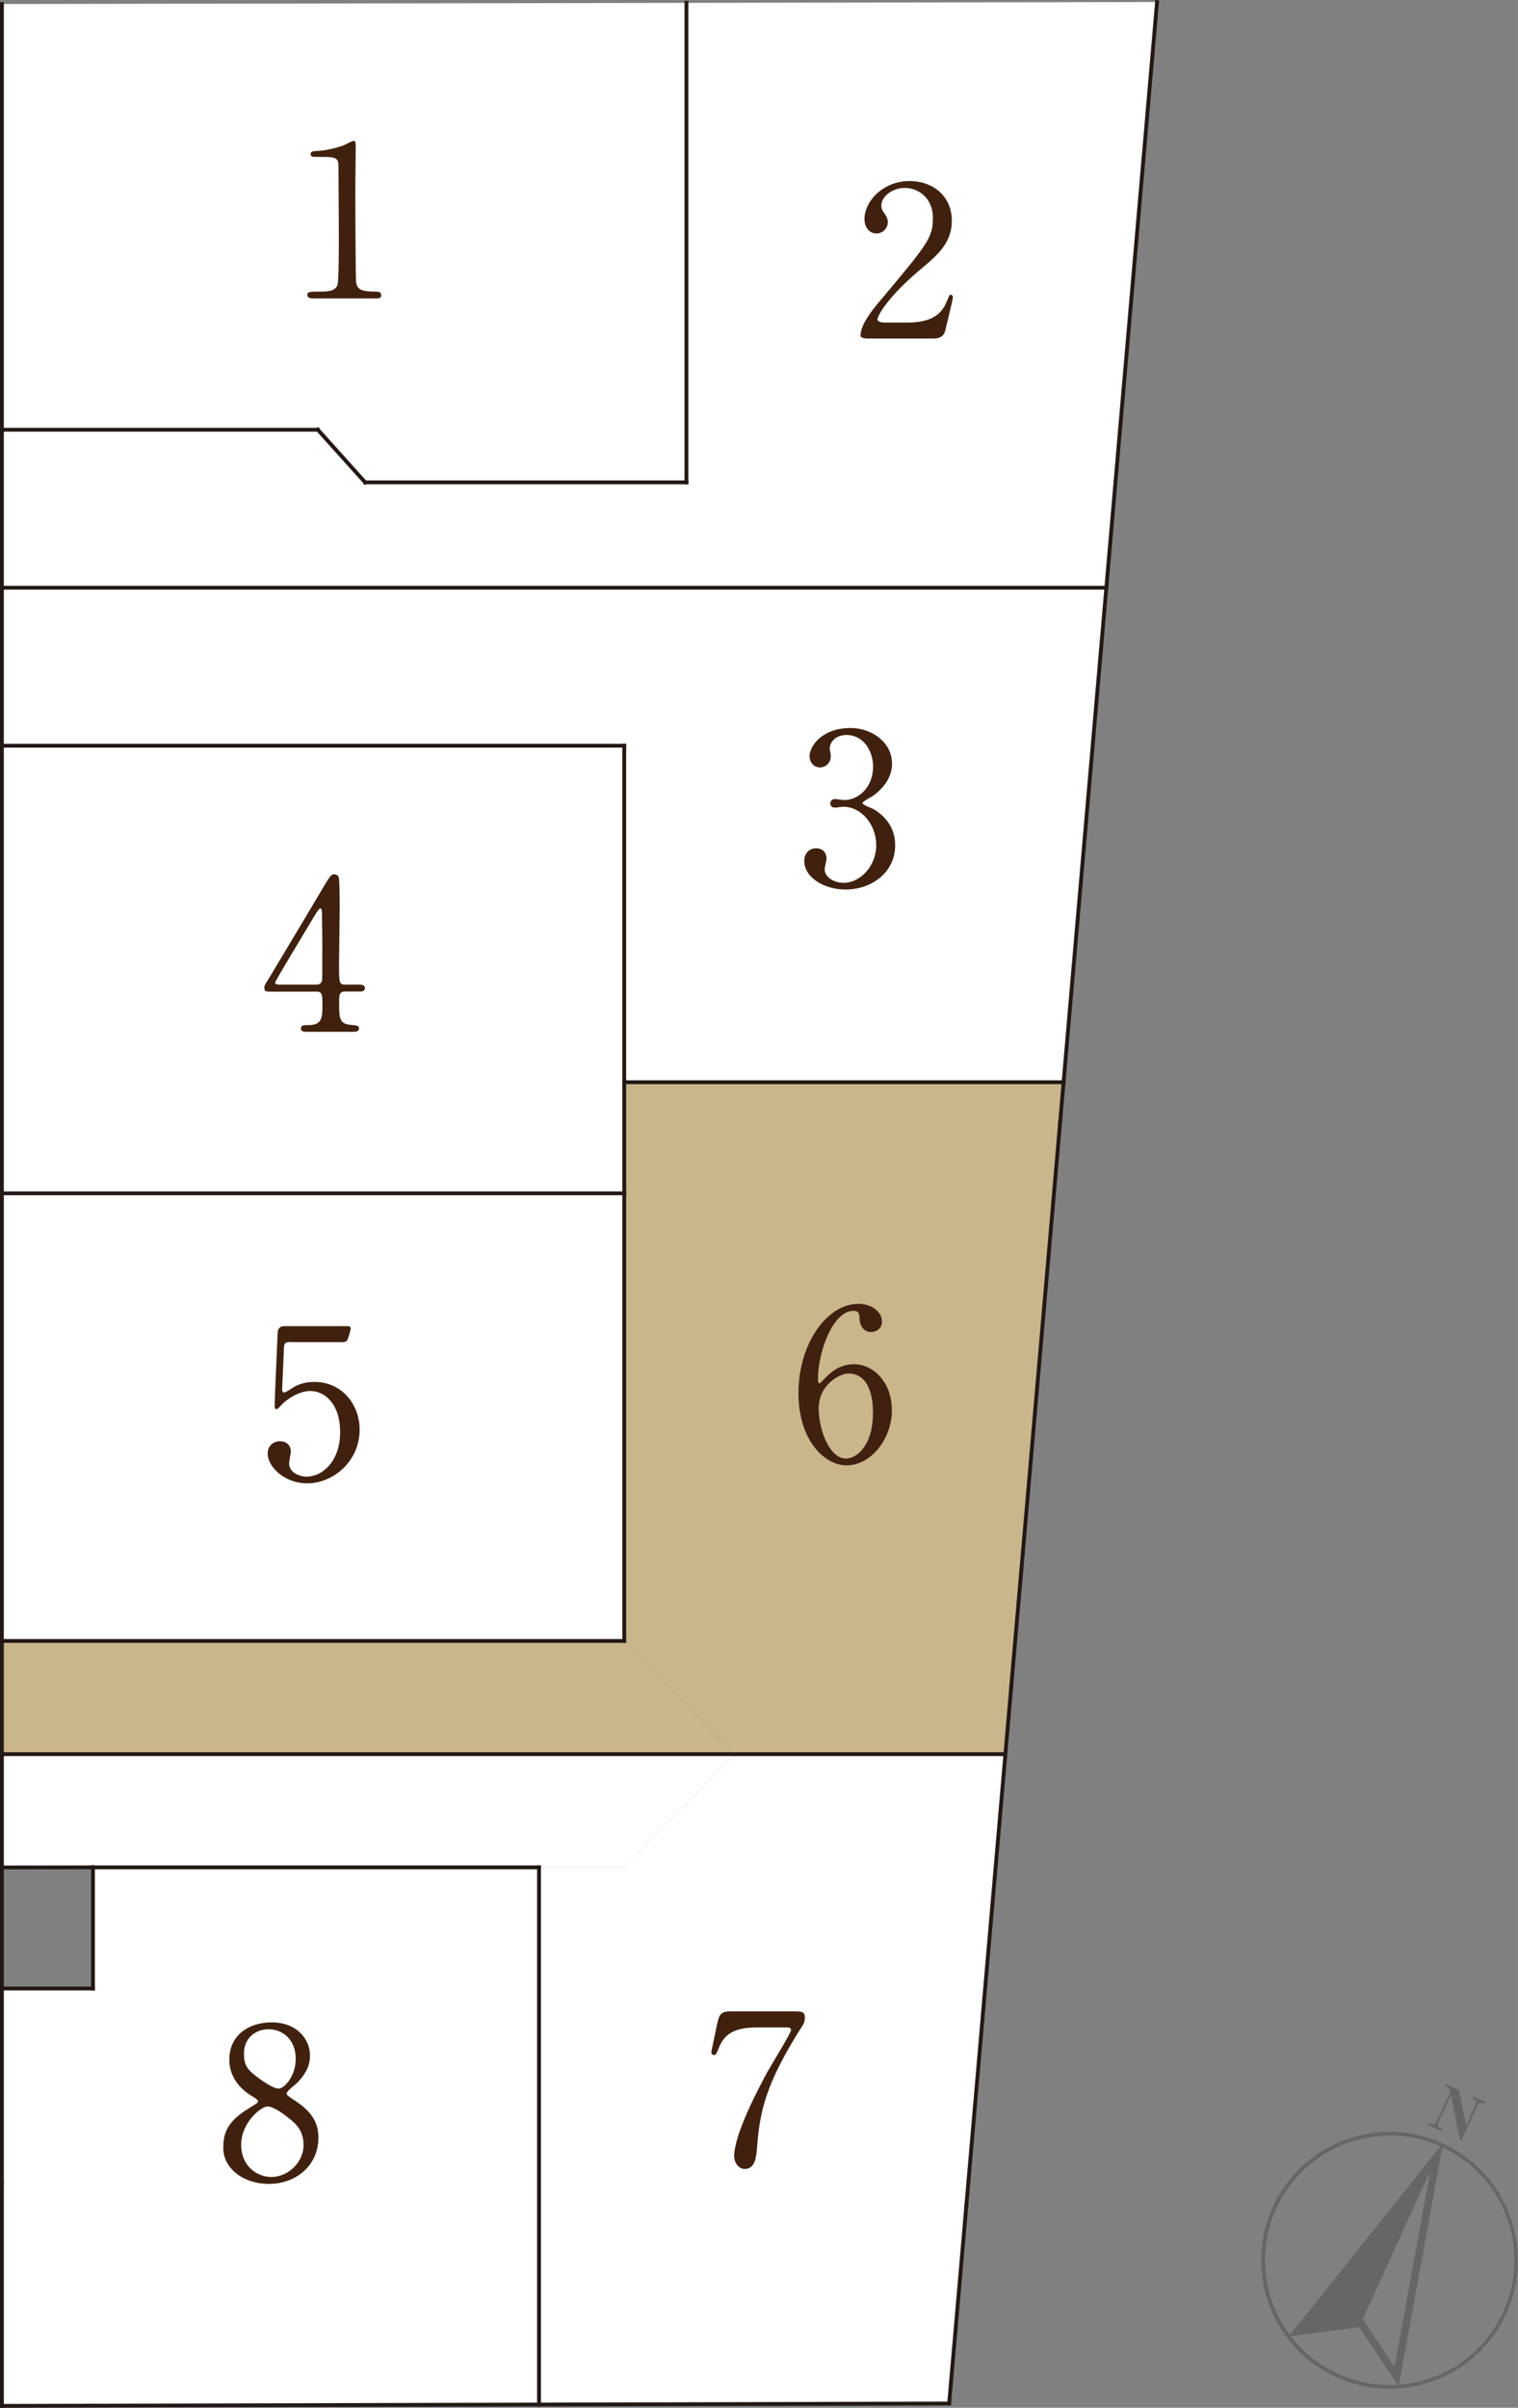
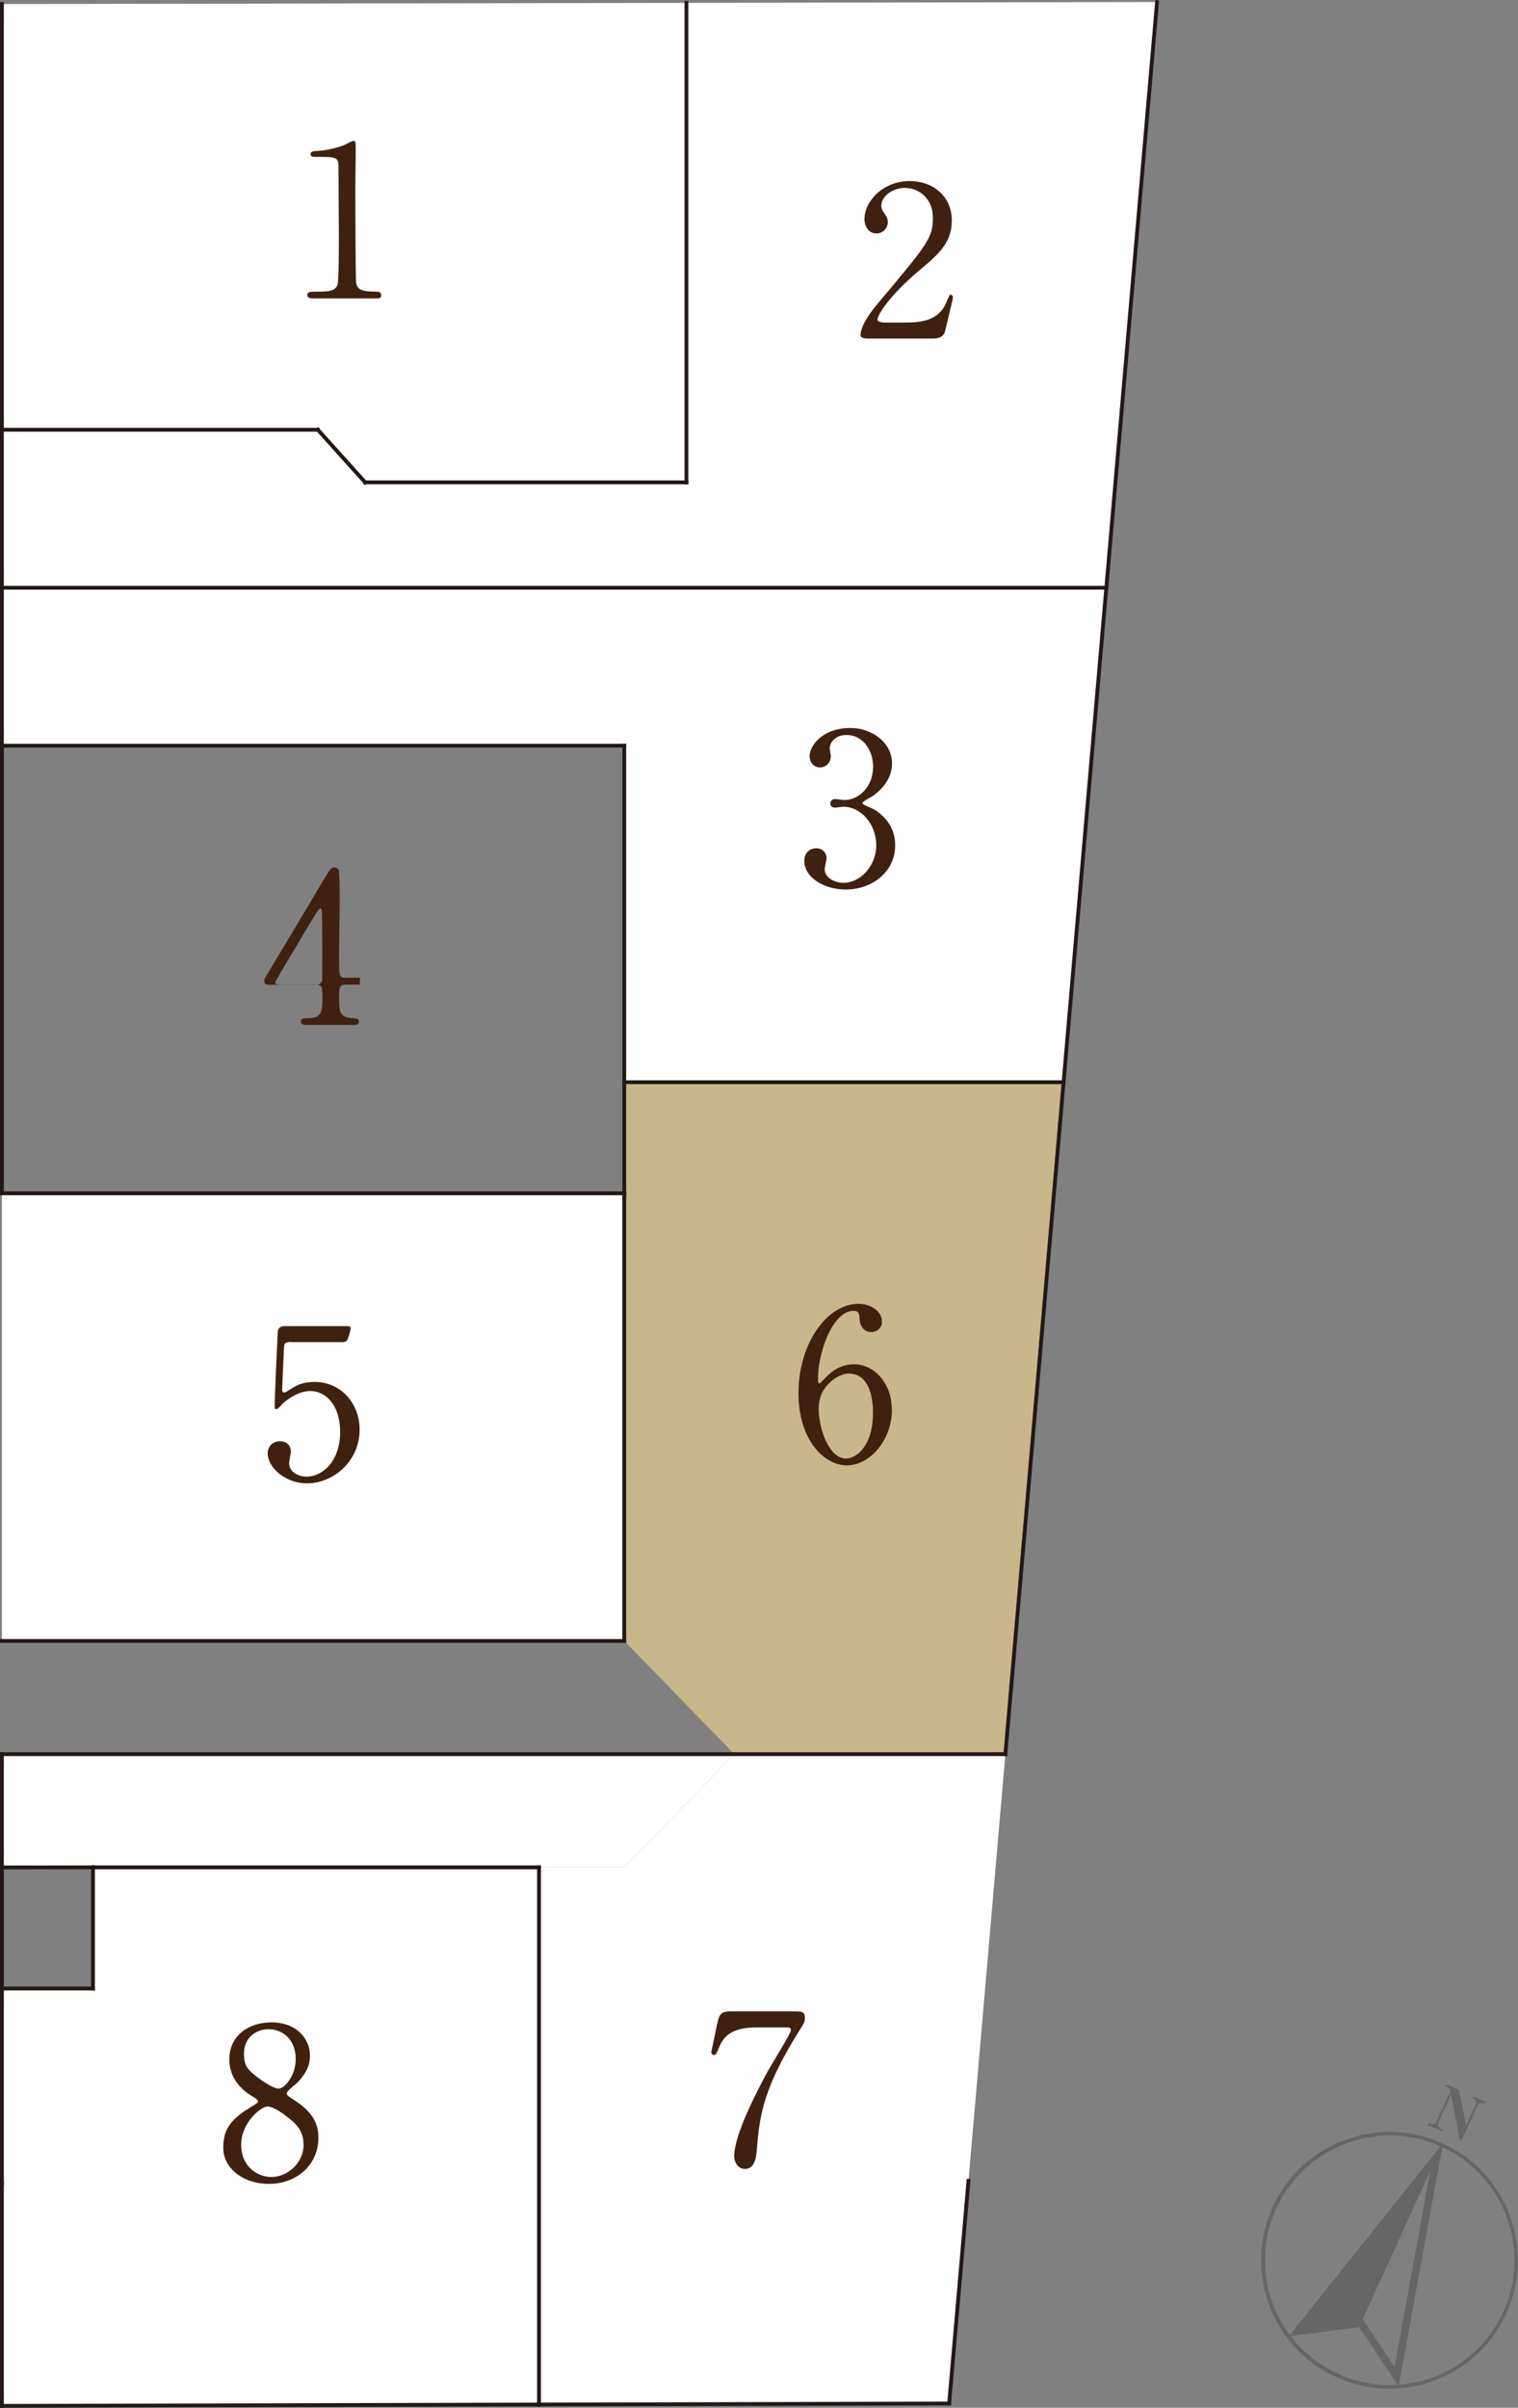
<svg xmlns="http://www.w3.org/2000/svg" id="_レイヤー_2" width="158.67" height="251.63" viewBox="0 0 158.67 251.63">
  <rect x="0" y="0" width="158.67" height="251.63" fill="#808080" stroke="none" />
  <defs>
    <style>.cls-1,.cls-2{fill:none;}.cls-2{stroke:#231815;stroke-linecap:square;stroke-width:.4px;}.cls-3{fill:#40210f;}.cls-4{fill:#fff;}.cls-5{fill:#666;}.cls-6{fill:#cab68b;}</style>
  </defs>
  <g id="content">
    <g id="LINE">
      <line class="cls-1" x1=".48" y1=".42" x2=".2" y2="251.42" />
    </g>
    <polygon class="cls-4" points="56.34 251.29 56.34 195.15 9.72 195.15 9.72 207.81 .2 207.81 .2 228.17 .2 251.43 56.34 251.29" />
    <polygon class="cls-4" points="76.76 183.32 65.25 195.15 56.34 195.15 56.34 251.29 99.21 251.18 101.01 230.47 101.23 227.91 105.09 183.32 76.76 183.32" />
    <polygon class="cls-4" points=".2 183.32 .2 195.15 9.72 195.15 65.25 195.15 76.76 183.32 .2 183.32" />
-     <polygon class="cls-6" points="65.25 171.49 76.77 183.32 76.76 183.32 .2 183.32 .2 171.49 65.25 171.49" />
    <rect class="cls-4" x=".2" y="124.71" width="65.05" height="46.78" />
    <polygon class="cls-6" points="111.17 113.1 110.8 117.41 105.7 176.26 105.09 183.32 76.77 183.32 65.25 171.49 65.25 124.71 65.25 113.1 111.17 113.1" />
-     <polygon class="cls-4" points="65.25 77.93 65.25 113.1 65.25 124.71 .2 124.71 .2 77.93 65.25 77.93" />
    <polygon class="cls-4" points="115.64 61.42 111.17 113.1 65.25 113.1 65.25 77.93 .2 77.93 .2 61.42 115.64 61.42" />
    <polygon class="cls-4" points="120.94 .21 115.64 61.42 .2 61.42 .2 44.91 33.22 44.91 38.18 50.41 71.75 50.41 71.75 .3 120.94 .21" />
    <polygon class="cls-4" points="71.75 .3 71.75 50.41 38.18 50.41 33.22 44.91 .2 44.91 .2 .42 71.75 .3" />
    <g id="LINE-2">
      <line class="cls-2" x1=".2" y1=".42" x2=".2" y2="44.91" />
    </g>
    <g id="LINE-3">
      <line class="cls-2" x1=".2" y1="44.91" x2="33.22" y2="44.91" />
    </g>
    <g id="LINE-4">
      <line class="cls-2" x1="33.22" y1="44.91" x2="38.17" y2="50.41" />
    </g>
    <g id="LINE-5">
      <line class="cls-2" x1="38.17" y1="50.41" x2="71.75" y2="50.41" />
    </g>
    <g id="LINE-6">
      <line class="cls-2" x1="71.75" y1="50.41" x2="71.75" y2=".3" />
    </g>
    <g id="LINE-7">
      <line class="cls-2" x1="115.64" y1="61.42" x2="120.94" y2=".22" />
    </g>
    <g id="LINE-8">
      <line class="cls-2" x1="111.17" y1="113.1" x2="115.64" y2="61.42" />
    </g>
    <g id="LINE-9">
      <line class="cls-2" x1="105.7" y1="176.26" x2="110.8" y2="117.41" />
    </g>
    <g id="LINE-10">
      <line class="cls-2" x1="65.25" y1="77.93" x2="65.25" y2="113.1" />
    </g>
    <g id="LINE-11">
      <line class="cls-2" x1="65.25" y1="124.71" x2="65.25" y2="113.1" />
    </g>
    <g id="LINE-12">
      <line class="cls-2" x1="65.25" y1="171.49" x2="65.25" y2="124.71" />
    </g>
    <g id="LINE-13">
      <line class="cls-2" x1=".2" y1="77.93" x2=".2" y2="124.71" />
    </g>
    <g id="LINE-14">
      <line class="cls-2" x1=".2" y1="77.93" x2="65.25" y2="77.93" />
    </g>
    <g id="LINE-15">
      <line class="cls-2" x1=".2" y1="44.91" x2=".2" y2="61.42" />
    </g>
    <g id="LINE-16">
      <line class="cls-2" x1=".2" y1="61.42" x2=".2" y2="77.93" />
    </g>
    <g id="LINE-17">
      <line class="cls-2" x1="65.25" y1="113.1" x2="111.17" y2="113.1" />
    </g>
    <g id="LINE-18">
      <line class="cls-2" x1="110.8" y1="117.41" x2="111.17" y2="113.1" />
    </g>
    <g id="LINE-19">
-       <line class="cls-2" x1="101.23" y1="227.91" x2="105.09" y2="183.32" />
-     </g>
+       </g>
    <g id="LINE-20">
      <line class="cls-2" x1="99.21" y1="251.18" x2="101.01" y2="230.47" />
    </g>
    <g id="LINE-21">
      <line class="cls-2" x1="101.01" y1="230.47" x2="101.23" y2="227.91" />
    </g>
    <g id="LINE-22">
      <line class="cls-2" x1="105.09" y1="183.32" x2="105.7" y2="176.26" />
    </g>
    <g id="LINE-23">
-       <line class="cls-2" x1=".2" y1="124.71" x2=".2" y2="171.49" />
-     </g>
+       </g>
    <g id="LINE-24">
      <line class="cls-2" x1=".2" y1="171.49" x2="65.25" y2="171.49" />
    </g>
    <g id="LINE-25">
      <line class="cls-2" x1=".2" y1="183.32" x2="105.09" y2="183.32" />
    </g>
    <g id="LINE-26">
      <line class="cls-2" x1="9.72" y1="195.15" x2="56.34" y2="195.15" />
    </g>
    <g id="LINE-27">
      <line class="cls-2" x1="56.34" y1="195.15" x2="56.34" y2="251.29" />
    </g>
    <g id="LINE-28">
      <line class="cls-2" x1=".2" y1="251.43" x2="56.34" y2="251.29" />
    </g>
    <g id="LINE-29">
      <line class="cls-2" x1=".2" y1="228.17" x2=".2" y2="251.43" />
    </g>
    <g id="LINE-30">
      <line class="cls-2" x1="9.72" y1="195.15" x2="9.72" y2="207.81" />
    </g>
    <g id="LINE-31">
      <line class="cls-2" x1=".2" y1="195.16" x2="9.72" y2="195.15" />
    </g>
    <g id="LINE-32">
      <line class="cls-2" x1=".2" y1="195.16" x2=".2" y2="207.81" />
    </g>
    <g id="LINE-33">
      <line class="cls-2" x1=".2" y1="183.32" x2=".2" y2="195.16" />
    </g>
    <g id="LINE-34">
-       <line class="cls-2" x1=".2" y1="171.49" x2=".2" y2="183.32" />
-     </g>
+       </g>
    <g id="LINE-35">
      <line class="cls-2" x1=".2" y1="207.81" x2=".2" y2="228.17" />
    </g>
    <g id="LINE-36">
      <line class="cls-2" x1=".2" y1="61.42" x2="115.64" y2="61.42" />
    </g>
    <g id="LINE-37">
      <line class="cls-2" x1="56.34" y1="251.29" x2="99.21" y2="251.18" />
    </g>
    <g id="LINE-38">
      <line class="cls-2" x1="9.72" y1="207.81" x2=".2" y2="207.81" />
    </g>
    <g id="LINE-39">
      <line class="cls-2" x1=".2" y1="124.71" x2="65.25" y2="124.71" />
    </g>
    <path class="cls-3" d="M32.63,31.18c-.48,0-.51-.29-.51-.35,0-.35.33-.35,1.12-.35,1.19,0,1.76-.07,2.03-.68.15-.37.15-4.25.15-5.02,0-1.06-.04-6.18-.04-7.35,0-1.03-.31-1.03-2.16-1.03-.53,0-.75,0-.75-.29s.22-.31.9-.35c.53-.02,1.63-.24,2.49-.55.15-.04.9-.48,1.08-.48.24,0,.24.07.24,1.06,0,.59-.04,3.43-.04,4.09,0,1.01.02,9.46.09,9.7.15.64.46.9,2.09.9.2,0,.53,0,.53.4,0,.31-.35.31-.55.31h-6.67Z" />
    <path class="cls-3" d="M90.59,35.37c-.13,0-.64-.02-.64-.33,0-1.17,1.41-2.86,1.91-3.45,5.19-6.18,5.65-6.75,5.65-8.85,0-1.96-1.43-3.1-2.93-3.1-1.32,0-2.46.9-2.46,1.85,0,.07,0,.35.22.66.29.42.46.66.46,1.06,0,.64-.53,1.19-1.19,1.19-.75,0-1.25-.66-1.25-1.5,0-1.87,1.94-3.98,4.73-3.98,2.38,0,4.4,1.54,4.4,4.14,0,2.27-1.39,3.52-3.26,5.08-3.32,2.77-4.51,4.82-4.51,5.24,0,.33.71.33.79.33h2.27c2.22,0,3.5-.62,4.12-2.07.35-.81.35-.84.48-.84.22,0,.22.26.22.31,0,.18-.7,3.01-.81,3.48-.2.79-.97.79-1.32.79h-6.89Z" />
    <path class="cls-3" d="M93.24,79.81c0,1.3-.75,2.46-1.96,3.34-.18.11-1.14.64-1.14.77,0,.2,1.03.55,1.21.66,1.04.64,2.22,1.8,2.22,3.74,0,2.82-2.42,4.64-5.19,4.64-2.2,0-4.31-1.23-4.31-2.99,0-.9.62-1.32,1.25-1.32.75,0,1.08.59,1.08,1.03,0,.18-.2.99-.2,1.17,0,.81.95,1.41,1.98,1.41,1.76,0,3.41-1.78,3.41-3.92s-1.52-4.03-3.46-4.03c-.11,0-.72.09-.86.09-.33,0-.48-.2-.48-.44,0-.26.22-.46.51-.46.13,0,.79.11.95.11,1.5,0,3.01-1.36,3.01-3.48,0-1.69-1.03-3.32-2.77-3.32-1.17,0-1.76.77-1.76,1.41,0,.11.11.68.11.81,0,.66-.51,1.17-1.12,1.17-.7,0-1.1-.59-1.1-1.17,0-1.06,1.3-2.95,4.29-2.95,2.18,0,4.33,1.47,4.33,3.72Z" />
    <path class="cls-3" d="M30.44,140.24c-.75,0-.75.2-.77.88-.02.33-.18,4.05-.18,4.07,0,.18.04.33.2.33.13,0,.2-.04.86-.46.64-.42,1.41-.64,2.31-.64,2.88,0,4.73,2.35,4.73,4.99,0,3.26-2.71,5.61-5.5,5.61-2.33,0-4.11-1.72-4.11-3.12,0-.73.51-1.28,1.3-1.28.64,0,1.12.4,1.12,1.08,0,.18-.18,1.03-.18,1.23,0,.95,1.06,1.39,1.83,1.39,1.61,0,3.5-1.56,3.5-4.64s-1.69-4.31-3.1-4.31-2.66,1.1-2.86,1.28c-.11.09-.53.62-.68.62-.18,0-.2-.15-.2-.35,0-.88.26-6.34.31-7.52,0-.29.04-.81.71-.81h6.29c.44,0,.64,0,.64.22,0,.13-.18.79-.31,1.12-.13.33-.35.33-.64.33h-5.26Z" />
-     <path class="cls-3" d="M37.61,102.9c.13,0,.53.02.53.35,0,.37-.33.37-.53.37h-1.52c-.64,0-.64.35-.64,1.3,0,1.34,0,2.09,1.17,2.18.73.07.9.07.9.4s-.4.33-.59.33h-4.95c-.18,0-.53-.02-.53-.33,0-.37.29-.37.75-.37,1.5,0,1.5-.79,1.5-2.18,0-.9,0-1.32-.59-1.32h-4.95c-.26,0-.53,0-.53-.4,0-.22.04-.29.44-.92.48-.81,5.68-9.48,5.81-9.73.66-1.08.73-1.21,1.08-1.21.13,0,.31.07.42.22.13.24.13,2.75.13,3.23,0,.84-.07,4.95-.07,5.88,0,1.98,0,2.2.62,2.2h1.56ZM33.1,102.9c.35,0,.53-.22.57-.48.02-.2.02-2.62.02-3.92,0-.31-.04-3.21-.04-3.26,0-.07-.04-.31-.18-.31-.11,0-.46.55-.59.77-.46.79-4.12,6.8-4.12,6.98,0,.13.13.22.44.22h3.89Z" />
+     <path class="cls-3" d="M37.61,102.9h-1.52c-.64,0-.64.35-.64,1.3,0,1.34,0,2.09,1.17,2.18.73.07.9.07.9.4s-.4.33-.59.33h-4.95c-.18,0-.53-.02-.53-.33,0-.37.29-.37.75-.37,1.5,0,1.5-.79,1.5-2.18,0-.9,0-1.32-.59-1.32h-4.95c-.26,0-.53,0-.53-.4,0-.22.04-.29.44-.92.48-.81,5.68-9.48,5.81-9.73.66-1.08.73-1.21,1.08-1.21.13,0,.31.07.42.22.13.24.13,2.75.13,3.23,0,.84-.07,4.95-.07,5.88,0,1.98,0,2.2.62,2.2h1.56ZM33.1,102.9c.35,0,.53-.22.57-.48.02-.2.02-2.62.02-3.92,0-.31-.04-3.21-.04-3.26,0-.07-.04-.31-.18-.31-.11,0-.46.55-.59.77-.46.79-4.12,6.8-4.12,6.98,0,.13.13.22.44.22h3.89Z" />
    <path class="cls-3" d="M93.23,147.33c0,3.15-2.29,5.81-4.71,5.81s-5.06-2.71-5.06-7.55c0-5.13,2.95-9.33,6.27-9.33,1.34,0,2.46.81,2.46,1.85,0,.77-.64,1.1-1.14,1.1-.39,0-1.17-.24-1.21-1.47-.02-.44-.07-.75-.64-.75-2.11,0-3.7,4.22-3.7,7.15,0,.09,0,.44.15.44.07,0,.11-.07.55-.51.48-.51,1.45-1.5,3.08-1.5,2.05,0,3.94,1.94,3.94,4.75ZM85.57,147.13c0,2.27,1.12,5.3,2.86,5.3,1.01,0,2.82-1.21,2.82-4.82,0-1.1-.2-4.07-2.57-4.07-.92,0-3.1,1.19-3.1,3.59Z" />
    <path class="cls-3" d="M83.21,210.21c.48,0,.92,0,.92.62,0,.44-.11.64-.24.84-3.94,6.18-4.49,9.09-4.77,12.89-.07.79-.18,2.11-1.26,2.11-.75,0-1.12-.77-1.12-1.32,0-2.42,2.75-7.48,3.5-8.87.38-.68,2.44-4.03,2.44-4.31s-.18-.29-.57-.29h-3.04c-2.53,0-3.43.88-3.92,2.11-.29.7-.33.77-.51.77-.15,0-.29-.11-.29-.29,0-.07.51-2.44.57-2.77.26-1.21.38-1.5,1.52-1.5h6.76Z" />
    <path class="cls-3" d="M26.09,220.28c.79-.48.88-.53.88-.68,0-.11-.13-.24-.64-.55-.64-.37-2.36-1.56-2.36-3.81,0-2.6,2.11-3.89,4.4-3.89,2.77,0,4.05,1.87,4.03,3.48,0,.88-.29,1.76-1.36,2.86-.15.15-1.08.84-1.08,1.08,0,.18.18.31.92.79,2.02,1.32,2.4,2.62,2.4,3.85,0,2.86-2.29,4.82-5.19,4.82-2.64,0-4.75-1.61-4.75-3.76,0-1.41.29-2.73,2.75-4.18ZM30.12,221.31c-.24-.2-1.45-1.17-2.18-1.17-.62,0-2.73,1.65-2.73,4s1.78,3.37,3.15,3.37c1.76,0,3.37-1.54,3.37-3.34,0-1.41-.68-2.16-1.61-2.86ZM26.71,216.93c.84.66,1.91,1.34,2.4,1.34.64,0,1.8-1.34,1.8-3.1,0-2.02-1.36-3.1-2.84-3.1-1.34,0-2.57.9-2.57,2.55,0,1.14.31,1.61,1.21,2.31Z" />
    <path class="cls-5" d="M145.33,249.64c-1.92.01-3.84-.39-5.64-1.21-3.26-1.48-5.75-4.15-7.01-7.51-1.26-3.36-1.13-7,.35-10.26,1.48-3.26,4.15-5.75,7.51-7.01,3.36-1.26,7-1.13,10.26.35,6.73,3.06,9.72,11.03,6.65,17.77h0c-1.48,3.26-4.15,5.75-7.51,7.01-1.5.56-3.07.85-4.62.86ZM145.18,223.18c-1.51,0-3.03.29-4.49.83-3.26,1.22-5.85,3.64-7.29,6.81-1.44,3.17-1.56,6.71-.34,9.97,1.22,3.26,3.64,5.85,6.81,7.29,3.17,1.44,6.71,1.56,9.97.34,3.26-1.22,5.85-3.64,7.29-6.81,2.98-6.54.08-14.28-6.46-17.26-1.75-.8-3.61-1.19-5.48-1.18Z" />
    <path class="cls-5" d="M154.26,219.93c.15-.32-.1-.54-.23-.6l-.12-.05.09-.19,1.25.57-.09.19-.12-.05c-.09-.04-.44-.12-.6.22l-1.66,3.64-.19-.08-.93-4.67-1.33,2.92c-.14.31.09.54.22.6l.24.11-.08.19-1.49-.68.08-.19.24.11c.1.05.45.11.6-.22l1.41-3.09c.08-.17-.06-.46-.25-.55l-.24-.11.09-.19,1.35.61.75,3.71,1-2.2Z" />
    <path class="cls-5" d="M150.82,223.98v-.05s-.9,1.18-.9,1.18l-15.21,19.05,7.37-.96,4.12,6.19,4.36-23.91.31-1.54-.04.04ZM145.78,247.39l-3.2-4.81-.07-.1-.1-.04,7.07-15.52.02-.03-3.74,20.5Z" />
  </g>
</svg>